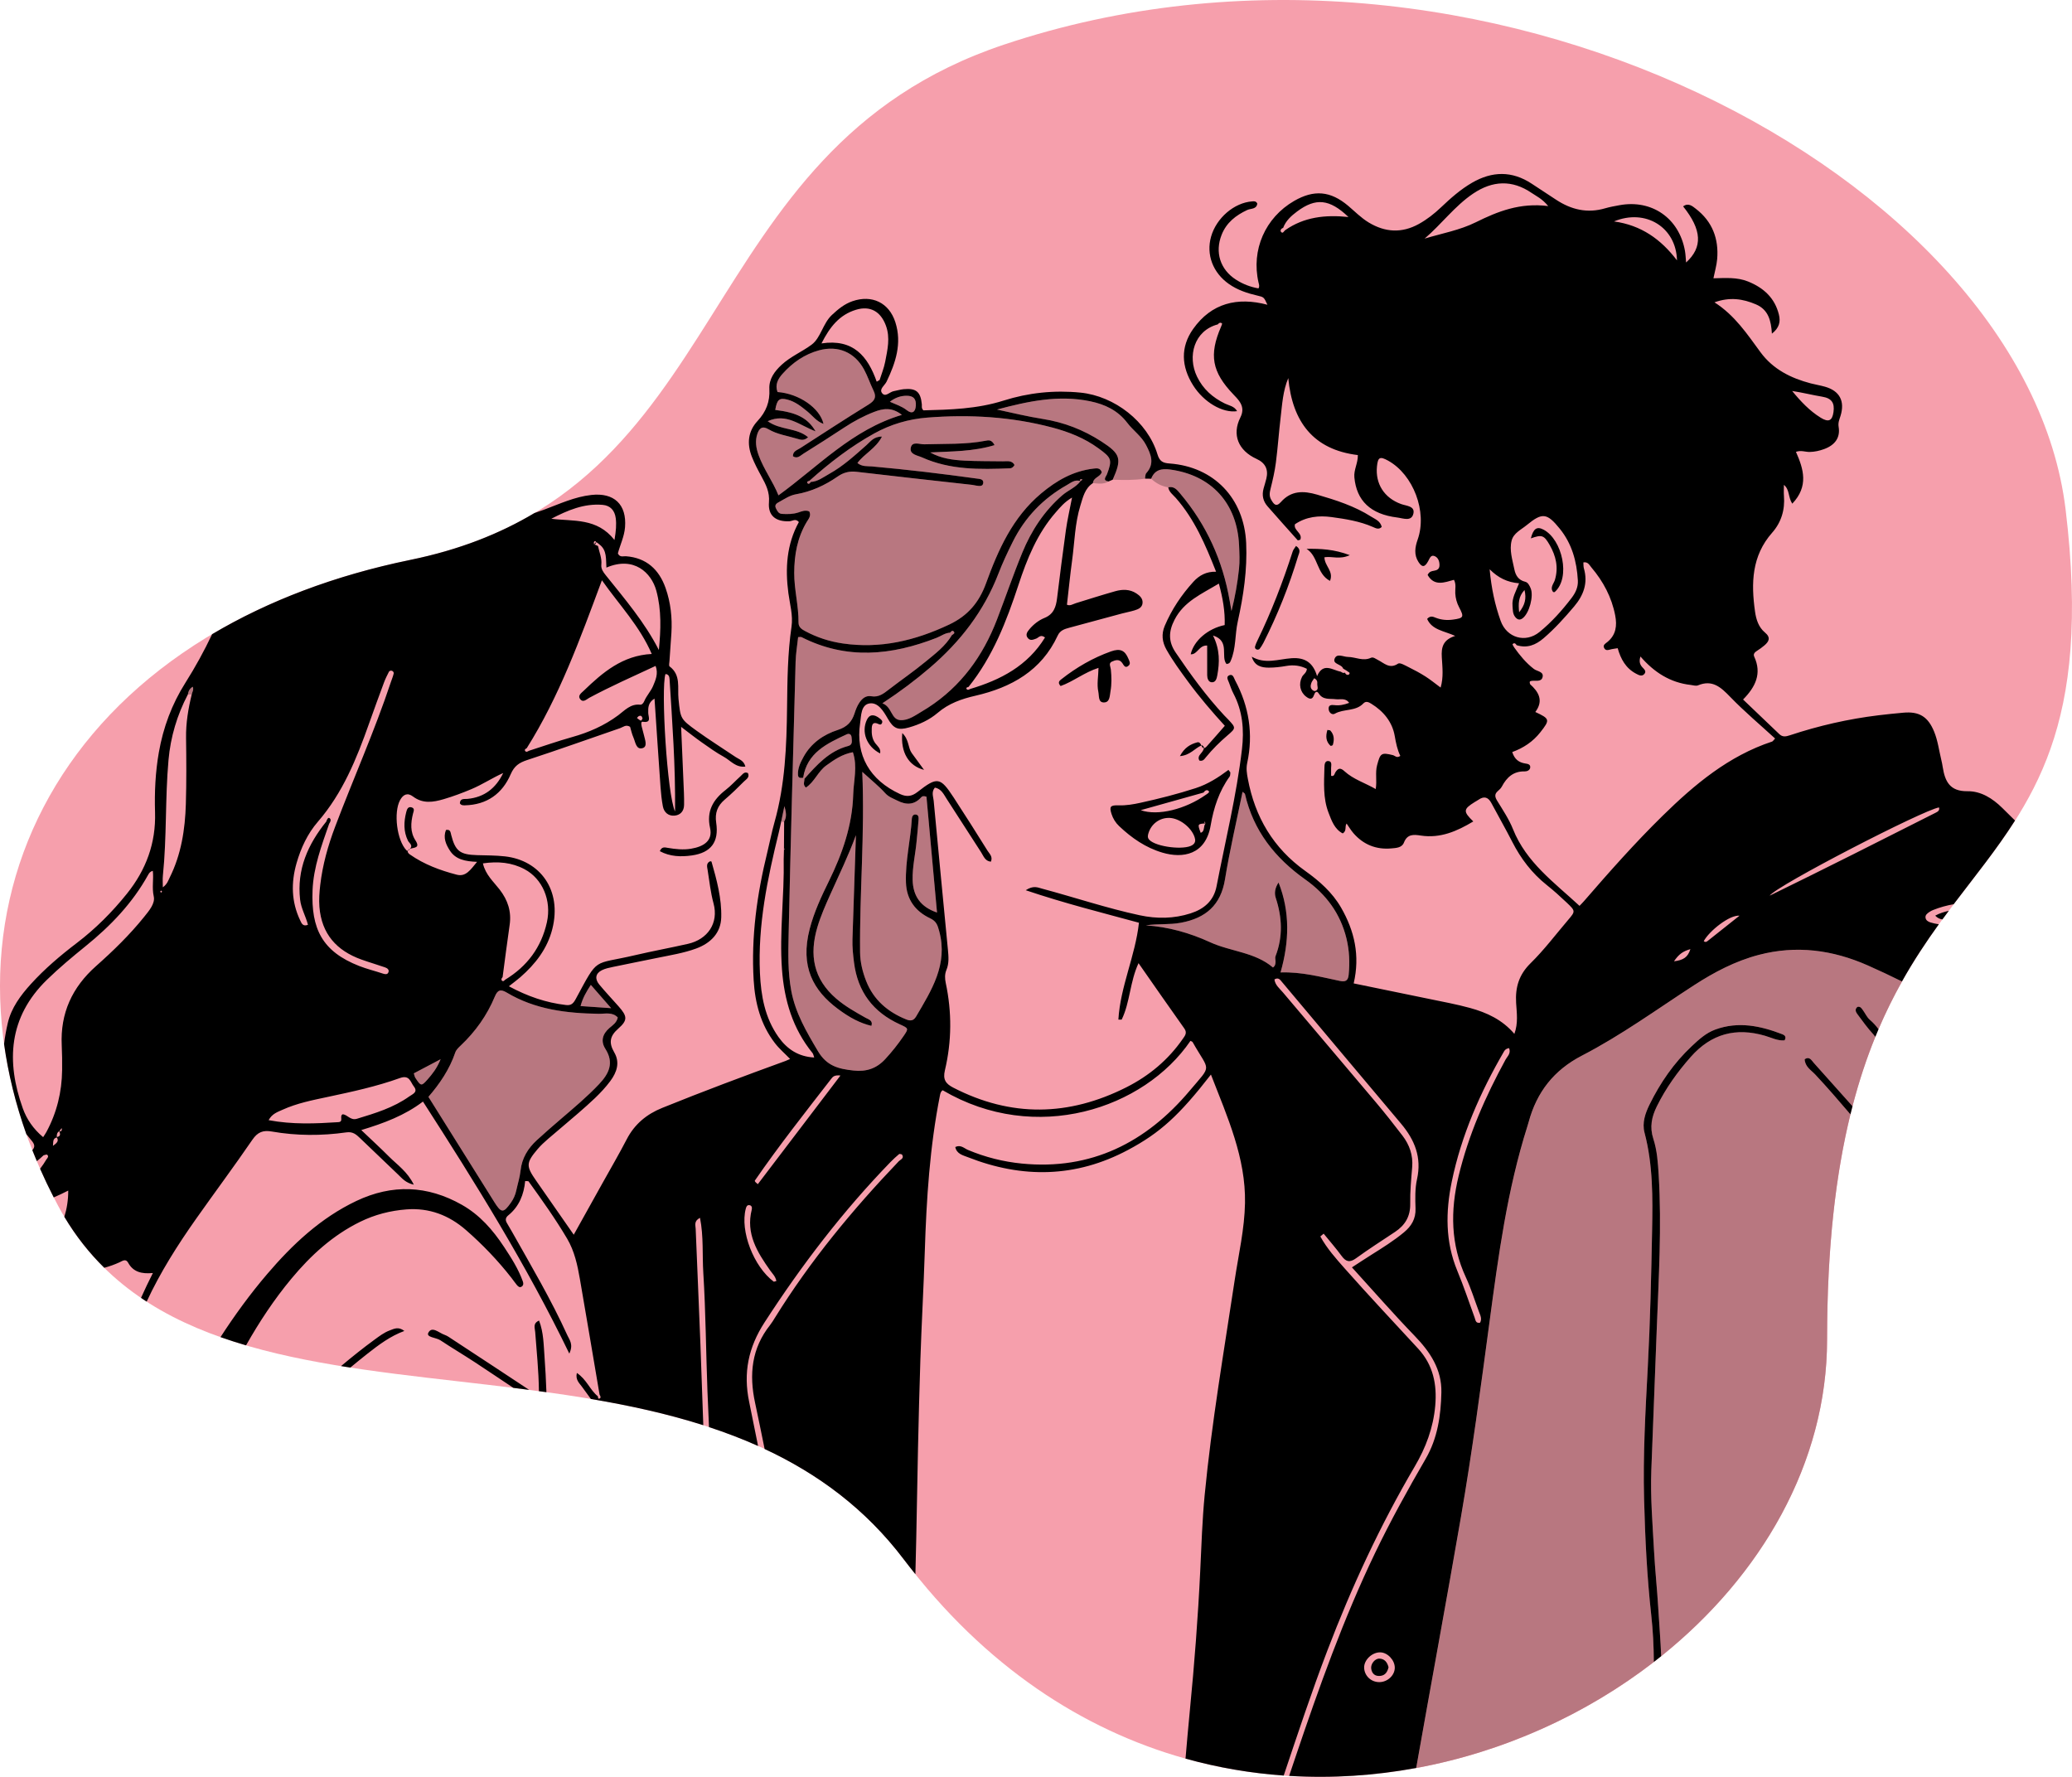
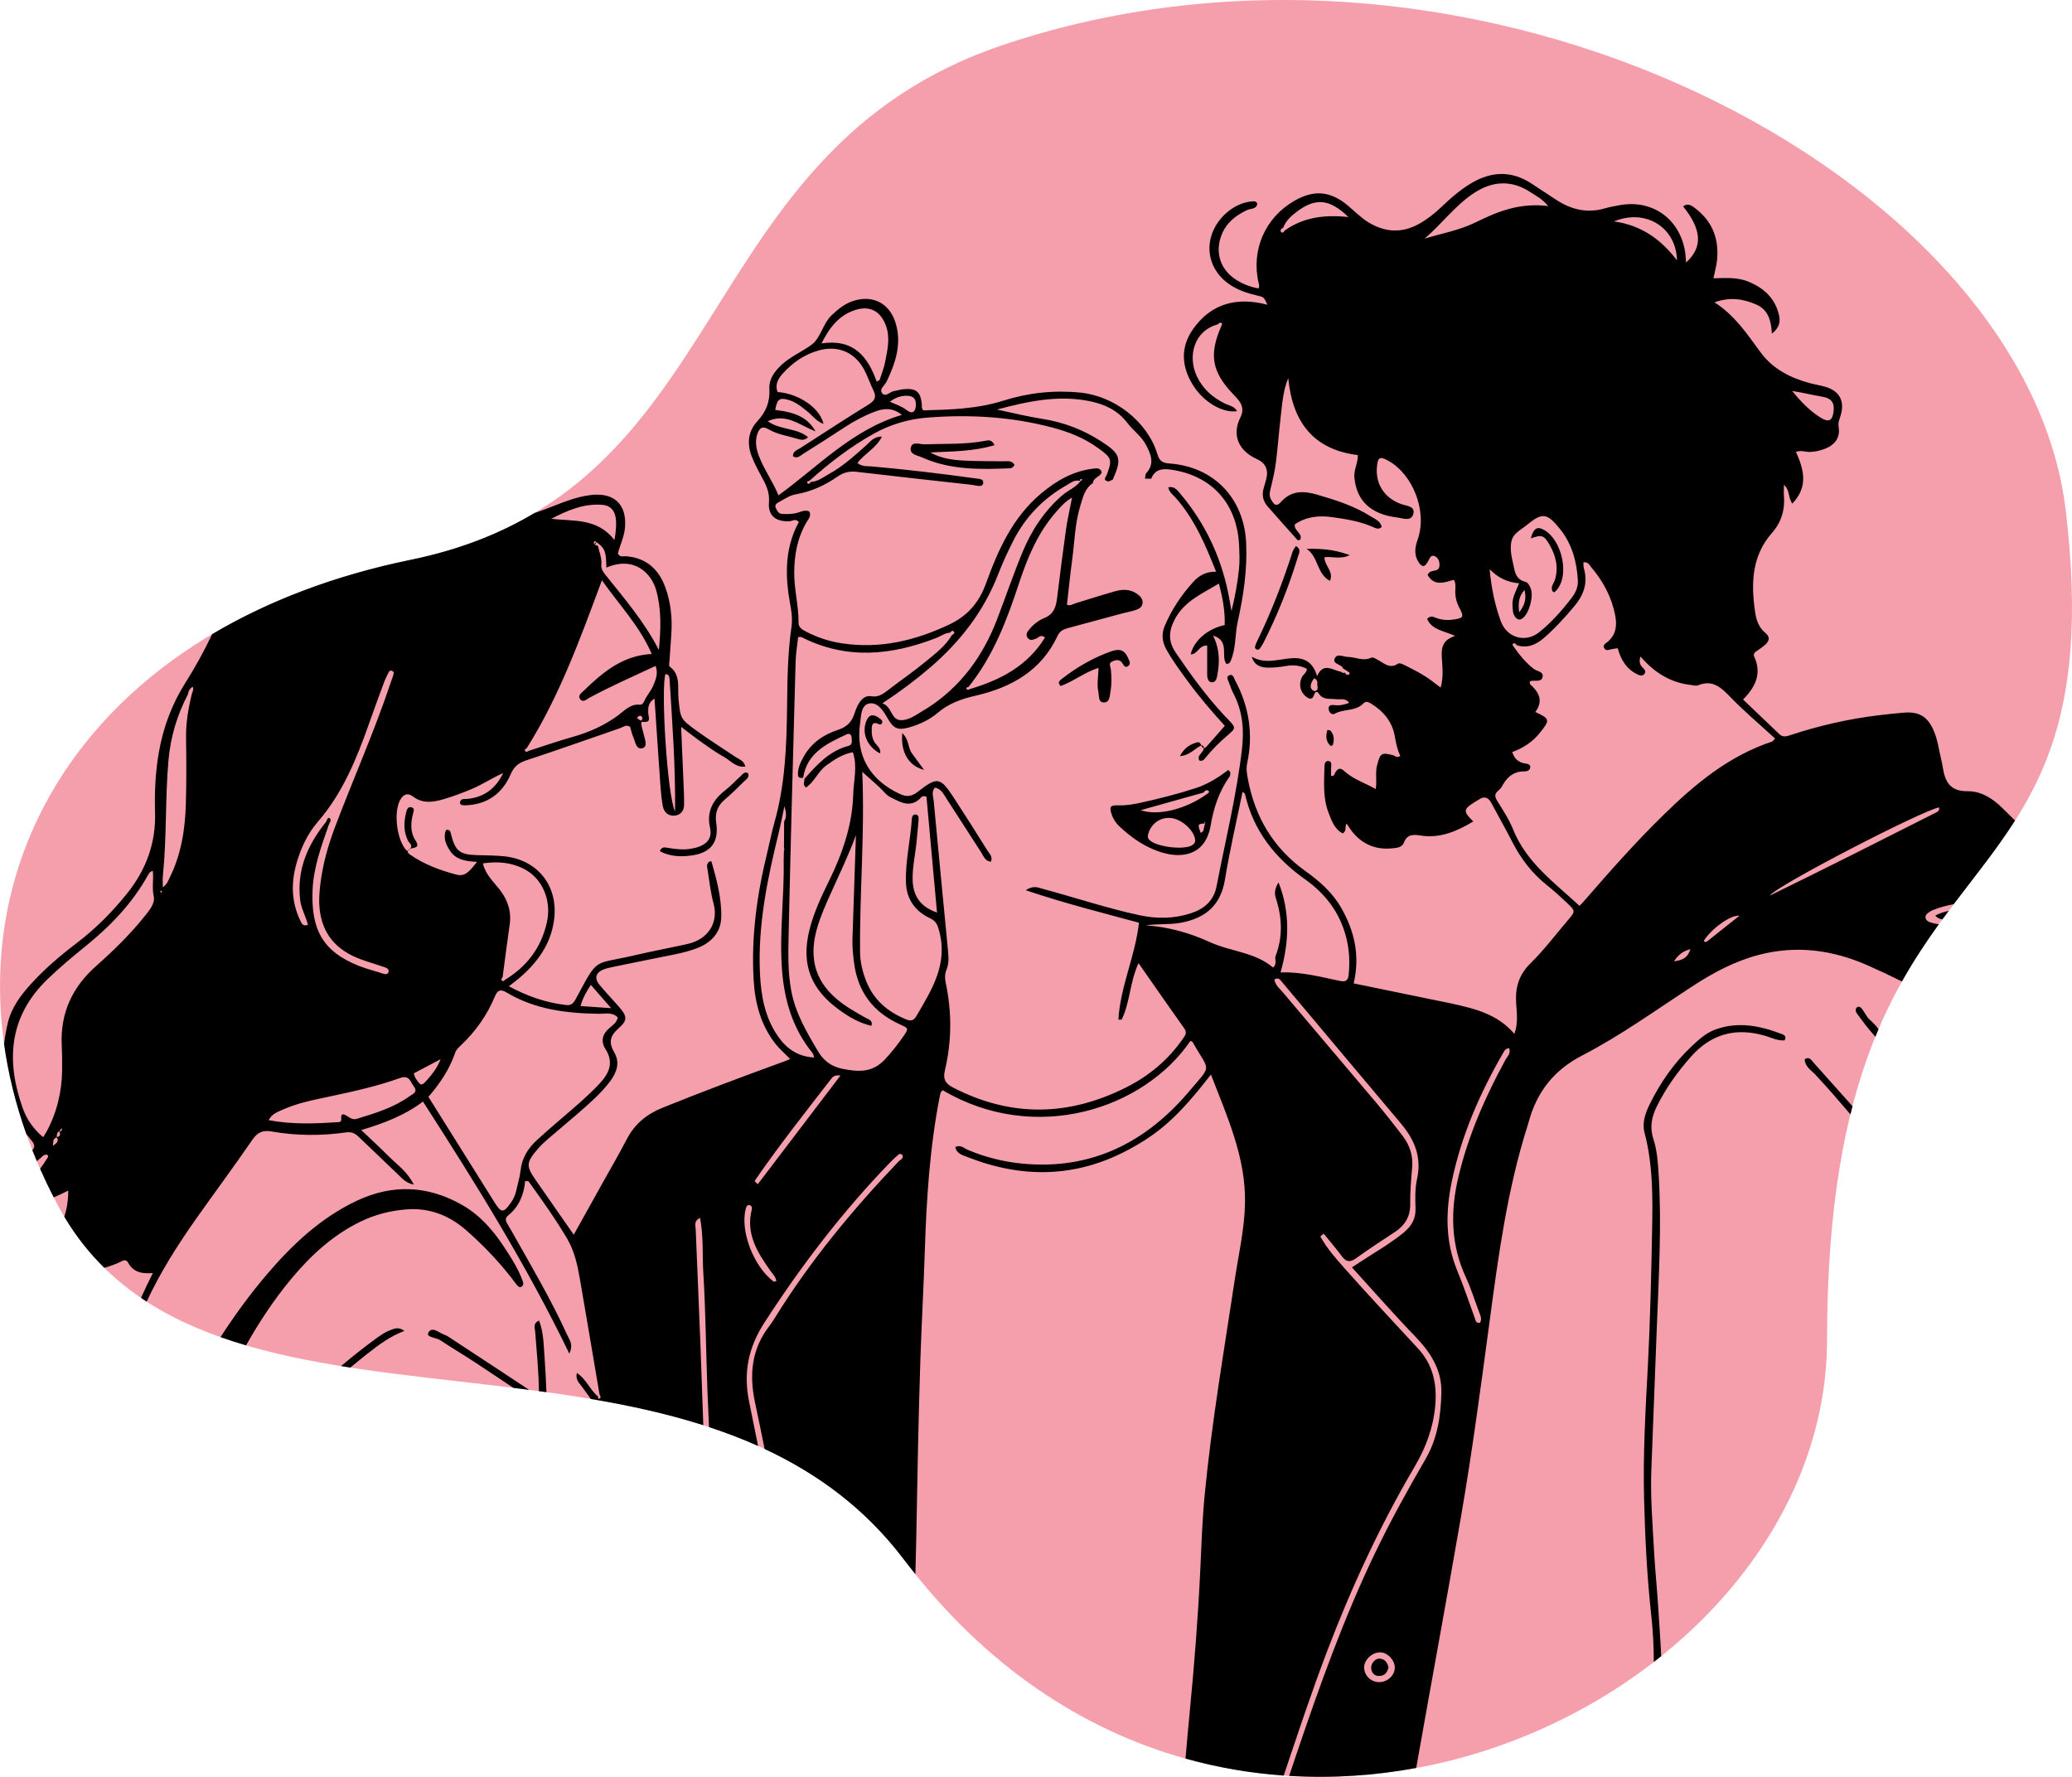
<svg xmlns="http://www.w3.org/2000/svg" version="1.1" viewBox="0 0 344 295">
  <defs>
    <style> .cls-1 { fill: #f69fac; } .cls-2 { fill: #b87780; } </style>
  </defs>
  <g>
    <g id="Capa_1">
      <path class="cls-1" d="M166.679,7.409c-52.96,17.728-44.014,74.342-98.512,85.533C8.137,105.264-14.78,154.361,9.618,200.123c24.398,45.781,105.414,12.435,140.464,58.8,53.842,71.196,153.254,25.264,153.254-36.531,0-88.774,48.347-65.186,39.607-137.776-6.657-55.314-97.574-103.563-176.264-77.206Z" />
-       <path class="cls-2" d="M154.06,117.496c-.272.176-.55.345-.83.509-1.192.701-2.416,1.653-3.778,1.546-1.538-.121-1.338-2.206-2.955-2.79,3.015-1.985,5.529-3.882,7.927-5.938,5.019-4.304,8.945-9.379,11.341-15.594.699-1.813,1.531-3.582,2.4-5.322,2.017-4.035,5.022-7.156,8.951-9.372.683-.385,1.34-.972,2.242-.671-.114-.19-.063-.309.156-.322.068-.004.139.055.209.085-.112.086-.224.172-.337.258l-0-0c-.793,1.059-2.058,1.508-3.028,2.351-3.015,2.62-5.131,5.873-6.629,9.509-1.513,3.671-2.79,7.439-4.218,11.146-2.322,6.033-5.957,11.052-11.45,14.606ZM183.792,78.729c-.169.447-.815,1.016.252,1.21-.823.494-1.71.343-2.589.267.063-.945,1.225-1.018,1.464-1.813-.253-.767-.882-.651-1.418-.586-3.339.406-6.091,1.979-8.645,4.119-4.738,3.971-7.125,9.344-9.155,14.932-1.136,3.128-2.992,5.361-6.096,6.828-5.653,2.672-11.441,4.059-17.694,3.141-2.194-.322-4.264-.99-6.212-2.036-.57-.306-1.129-.635-1.122-1.441.025-2.768-.726-5.461-.716-8.246.011-3.001.518-5.805,2.049-8.405.311-.529.825-1.045.452-1.786-.648-.292-1.24-.016-1.854.181-.861.276-1.749.28-2.649.229-.618-.035-.778-.451-1.011-.882-.346-.641.144-.907.532-1.116.9-.484,1.709-1.078,2.803-1.268,2.5-.433,4.8-1.489,6.88-2.935,1.001-.696,1.977-.929,3.182-.786,6.37.754,12.747,1.444,19.121,2.159.242.027.478.098.72.129.476.062,1.1.207,1.158-.461.056-.637-.603-.644-1.06-.707-5.791-.799-11.594-1.5-17.419-2.015-.785-.069-1.631.068-2.409-.568,1.137-1.55,3.046-2.389,4.069-4.38-1.357-.04-1.919.834-2.58,1.419-1.95,1.724-3.867,3.487-6.161,4.758-.984.545-1.891,1.283-3.087,1.348-.073-.062-.142-.128-.209-.197,3.323-2.982,6.849-5.696,10.761-7.862,2.728-1.511,5.694-2.382,8.8-2.627,7.005-.552,13.945-.157,20.767,1.651,2.747.728,5.34,1.756,7.67,3.458,2.136,1.56,2.318,1.862,1.402,4.285ZM168.437,77.198c-.45-.825-1.235-.602-1.941-.613-2.11-.034-4.224-.005-6.331-.111-1.973-.099-3.935-.357-5.727-1.36,3.561-.185,7.123-.134,10.683-1.216-.491-.954-1.023-.816-1.471-.729-3.373.651-6.789.482-10.191.593-.807.026-2.059-.588-2.26.634-.175,1.062,1.141,1.208,1.899,1.548,4.669,2.099,9.625,2.006,14.587,1.803.349-.014.576-.261.753-.549ZM143.801,162.861c1.231,3.139,3.594,5.148,6.671,6.386.682.274,1.201.232,1.63-.501,2.556-4.363,5.31-8.627,3.835-14.13-.276-1.032-.471-1.668-1.516-2.163-2.443-1.158-3.914-3.109-4.011-5.927-.125-3.591.772-7.088.98-10.648.019-.331.209-.667.576-.66.571.011.56.514.534.891-.083,1.215-.217,2.427-.331,3.641-.198,2.1-.698,4.168-.652,6.293.06,2.753,1.352,4.538,4.049,5.451-.59-6.481-1.175-12.903-1.751-19.227-.478-.163-.704-.092-.871.095-1.172,1.314-2.522,1.288-3.974.545-.704-.36-1.433-.587-2.021-1.244-1.004-1.122-2.202-2.069-3.792-3.522.44,10.343-.469,20.145-.364,29.968.017,1.627.414,3.237,1.008,4.753ZM173.155,69.564c3.535.562,6.737,1.813,9.702,3.731,3.227,2.087,3.429,2.87,1.886,6.348,1.79.056,3.58.094,5.359-.175.066-.309.031-.709.215-.913,1.432-1.589.771-3.108-.043-4.674-.763-1.468-2.141-2.396-3.105-3.664-1.578-2.076-3.711-3.077-6.148-3.586-5.293-1.106-10.394.009-15.491,1.367,2.558.556,5.082,1.163,7.625,1.567ZM134.073,80.224c.17.218.414.042.527-.204-.073-.062-.142-.128-.209-.197-.195.071-.531.128-.318.4ZM158.279,104.787c-.168-.149-.407.041-.53.248.096.134.192.269.289.403.239-.163.613-.322.242-.651ZM140.823,123.848c.777-.203.593-.858.559-1.406-.033-.528-.387-.728-.826-.523-3.274,1.528-6.574,3.046-7.218,7.211.079.047.15.103.215.168,2.056-2.306,4.102-4.621,7.271-5.45ZM32.001,114.014c-.574.343-.729.791-.814,1.284.213-.002.428-.007.644-.012.083-.397.38-.784.17-1.272ZM149.396,170.062c-4.43-2.013-6.998-5.397-7.61-10.258-.163-1.295-.302-2.586-.26-3.888.185-5.753.382-11.506.575-17.259-1.23,3.371-2.809,6.601-4.274,9.88-.79,1.767-1.573,3.531-2.126,5.392-1.365,4.595-.669,8.591,3.133,11.862,1.498,1.289,3.172,2.217,4.862,3.171.489.276,1.271.445.977,1.35-1.881-.455-3.564-1.325-5.576-2.826-4.069-3.035-6.301-7.004-4.67-13.276.721-2.772,1.92-5.346,3.171-7.892,2.245-4.567,3.907-9.306,4.053-14.43.065-2.284.742-4.614-.055-7.006-1.792.333-3.101,1.249-4.418,2.2-1.379.997-1.962,2.74-3.381,3.668-.573-.495-.217-.995-.245-1.453-.064-.065-.136-.122-.215-.169-.403.028-.832.106-.859-.508-.049-1.1.412-2.03.924-2.963,1.258-2.296,3.335-3.714,5.664-4.465,1.584-.51,2.353-1.361,2.802-2.748.201-.622.423-1.217.783-1.761.476-.718,1.094-1.253,1.999-1.094,1.256.221,2.083-.474,2.971-1.158,1.992-1.534,4.07-2.96,6.009-4.558,1.608-1.325,3.317-2.585,4.408-4.438-.096-.134-.192-.269-.289-.403-.847.038-1.51.568-2.26.861-7.487,2.927-14.955,3.671-22.408-.111-.127-.064-.315-.008-.578-.008-.145,1.368-.381,2.729-.419,4.096-.414,15.118-.832,30.235-1.159,45.355-.066,3.076-.14,6.166.436,9.242.698,3.726,2.535,6.835,4.438,10.043,1.481,2.497,3.446,2.946,5.902,3.214,2.128.232,3.816-.328,5.257-1.883,1.11-1.198,2.118-2.469,3.038-3.812.888-1.297.868-1.303-.599-1.97ZM194.257,77.953c-1.437-.193-2.557.057-3.132,1.53.805.754,1.741,1.247,2.835,1.425.961-.217,1.435.381,1.99,1.039,4.377,5.191,7.07,11.145,8.215,17.82.096.559.197,1.116.296,1.674.595-2.344.998-4.659,1.249-6.989.138-1.283.068-2.596.012-3.892-.303-7.004-4.593-11.685-11.465-12.608ZM71,179.188c.762-.872,1.505-1.769,2.155-3.34-1.797.948-3.117,1.644-4.451,2.347.101.306.132.553.254.742.913,1.409,1.012,1.43,2.041.252ZM96.387,167.024c1.653.114,3.082.212,5.078.35-1.358-1.556-2.335-2.676-3.372-3.865-.752,1.148-1.342,2.16-1.706,3.516ZM212.602,161.44c3.539-.11,6.68.752,9.85,1.412.917.191,1.36-.026,1.458-1.007.204-2.042.117-4.055-.368-6.051-1.008-4.143-3.395-7.345-6.824-9.777-5.023-3.562-8.631-8.091-10.026-14.202-.023-.101-.183-.171-.398-.359-.999,4.896-2.128,9.683-2.916,14.525-.703,4.315-3.208,6.437-7.3,7.208-1.927.363-3.854.145-5.841.437,3.753.251,7.273,1.247,10.65,2.792,3.437,1.573,7.466,1.648,10.457,4.204.377-.269.408-.595.427-.906.02-.319-.115-.682-.008-.957,1.257-3.23,1.106-6.449.044-9.691-.277-.845-.103-1.702.465-2.555,1.925,4.861,1.787,9.819.331,14.927ZM130.156,140.807c0-.004-.08.124-.08.124l.08.128c.039-.011.077-.022.116-.033-.039-.072-.077-.143-.116-.219ZM274.144,268.119c-.706-6.374-1.018-12.806-1.187-19.22-.193-7.312.226-14.623.615-21.932.402-7.551.57-15.116.716-22.677.105-5.444.155-10.897-1.256-16.241-.435-1.645.126-3.243.848-4.708,1.776-3.601,4.035-6.88,6.974-9.639,1.169-1.097,2.354-2.201,3.923-2.776,3.842-1.408,7.518-.615,11.151.784.351.135.701.413.35,1.007-1.129.106-2.17-.448-3.23-.758-4.864-1.423-8.949-.33-12.331,3.494-2.224,2.515-4.157,5.21-5.643,8.222-.851,1.726-1.22,3.434-.58,5.392.628,1.921.765,3.98.887,6.008.513,8.541.002,17.069-.322,25.6-.297,7.794-.605,15.588-.899,23.382-.169,4.476.209,8.935.448,13.397.169,3.162.51,6.315.701,9.476.161,2.672.381,5.349.49,8.023,16.59-13.311,27.538-32.06,27.538-52.561,0-15.533,1.484-27.617,3.879-37.387-1.911-2.237-3.827-4.471-5.841-6.614-.695-.739-1.692-1.285-1.756-2.526.798-.557,1.143.187,1.524.609,2.151,2.382,4.268,4.794,6.416,7.179,1.105-4.257,2.385-8.066,3.793-11.521-.113-.141-.22-.284-.345-.421-.928-1.018-1.75-2.136-2.567-3.249-.263-.358-.61-.823-.071-1.296.5-.137.704.251.935.565.384.525.658,1.171,1.138,1.578.566.481,1.026,1.009,1.437,1.56,1.223-2.866,2.533-5.487,3.9-7.922-1.873-.928-3.765-1.824-5.684-2.67-5.832-2.573-11.838-3.38-18.077-1.746-3.902,1.022-7.419,2.876-10.776,5.052-6.142,3.981-12.079,8.308-18.589,11.672-4.666,2.411-7.505,6.057-8.849,11.02-.064.235-.134.468-.207.7-3.36,10.589-4.827,21.551-6.293,32.5-1.446,10.795-2.882,21.592-4.733,32.323-2.401,13.921-4.979,27.812-7.439,41.723,14.555-2.688,28.22-8.92,39.445-17.604-.009-2.583-.14-5.181-.43-7.798ZM101.179,170.665c.527-.458,1.201-.86,1.386-1.746-.896-.95-2.093-.595-3.16-.611-5.339-.081-10.552-.705-15.249-3.509-1.032-.616-1.536-.477-2.002.645-1.294,3.118-3.217,5.819-5.674,8.141-.348.329-.745.704-.891,1.134-.953,2.819-2.593,5.217-4.461,7.377,3.673,5.861,7.303,11.638,10.916,17.427,1.18,1.89,1.525,1.922,2.784.134.425-.604.724-1.265.88-1.992.239-1.111.594-2.208.716-3.331.224-2.067,1.223-3.68,2.696-5.039,1.314-1.212,2.67-2.38,4.026-3.545,2.159-1.854,4.342-3.677,6.302-5.752,1.646-1.742,2.548-3.531,1.057-5.87-.805-1.263-.491-2.452.673-3.463ZM129.925,62.054c-.759.847-1.294,1.827-.833,3.029,3.556.261,7.04,2.664,7.632,5.293-1.161-.406-1.828-1.365-2.683-2.065-1.012-.829-2.033-1.649-3.327-1.973-1.342-.336-1.714.012-2.003,1.719,3.565.426,5.393,1.337,6.696,3.552-2.636-.973-4.827-3.097-7.951-1.679,2.116,1.514,4.818,1.058,6.707,2.659-.67.619-1.241.43-1.767.267-1.623-.502-3.351-.72-4.835-1.602-1.03-.613-1.509-.117-1.815.763-.419,1.207-.217,2.391.212,3.572.85,2.339,2.358,4.326,3.286,6.647,6.664-4.836,12.262-10.922,20.489-13.359-1.643-1.306-3.13-1.067-4.612-.493-1.747.677-3.389,1.56-4.958,2.593-2.239,1.475-4.499,2.918-6.774,4.337-.506.316-1.006.918-1.747.429-.023-.841.698-1.015,1.213-1.346,3.758-2.42,7.5-4.868,11.305-7.213,1.018-.627,1.417-1.205.864-2.333-.571-1.165-.973-2.418-1.596-3.552-1.56-2.838-4.315-3.986-7.432-3.145-2.427.655-4.414,2.048-6.073,3.898ZM130.23,133.835c-.171.822-.341,1.643-.512,2.469.143.1.269.306.468.084.487-.798.297-1.654.044-2.552ZM130.112,142.651c-0.0 0.0.106-.005.106-.005l-.106-.015s0.0.02 0.0.02ZM152.048,67.371c.084-1.131-.377-1.663-1.512-1.668-.978-.005-1.887.295-2.795.995.983.448,1.959.734,2.791,1.391.868.685,1.435.365,1.515-.718Z" />
      <path d="M67.714,141.239c.041-.098.129-.198.297-.296l.026.026c-.103.088-.202.233-.323.27ZM68.011,140.942c0.0 0.0.026.026.026.026.017-.017.023-.032.039-.048-.021.008-.045.013-.065.022ZM198.777,123.24c-1.155.309-2.136.878-2.885,2.289,1.672-.128,2.461-1.281,3.559-1.776-.119-.315-.34-.602-.674-.513ZM68.977,139.523c-.895-1.381-.79-2.916-.409-4.445.095-.381.335-.847-.195-1.028-.64-.218-.812.315-.932.792-.405,1.604-.466,3.178.288,4.729.195.401.894.76.346,1.349.619-.24,1.759-.073.902-1.397ZM199.525,123.715c-.026.011-.05.026-.075.038.004.011.011.021.015.032 0-0.0.002-.003.002-.003.107.301.253.42.414.418.015-.185-.073-.347-.356-.486ZM257.29,90.493c1.025,1.799,1.49,3.7.854,5.8-.185.61-.871,1.248-.281,1.997.099,0,.21.035.256-.005,2.688-2.38,1.251-8.701-1.836-10.344-1.13-.601-1.704-.186-2.127,1.439,1.817-.643,2.176-.568,3.134,1.112ZM229.03,275.36c-.756-.033-1.497.888-1.378,1.679.13.86.671,1.288,1.533,1.188.856-.099,1.177-.738,1.347-1.432-.219-.847-.661-1.397-1.502-1.434ZM299.618,175.864c.064,1.242,1.062,1.787,1.756,2.526,2.014,2.143,3.929,4.377,5.841,6.614.112-.457.227-.906.343-1.353-2.148-2.385-4.266-4.797-6.416-7.179-.381-.422-.726-1.166-1.524-.609ZM310.441,169.308c-.48-.407-.754-1.053-1.138-1.578-.23-.314-.434-.701-.935-.565-.539.473-.191.938.071,1.296.816,1.113,1.639,2.231,2.567,3.249.125.137.231.28.345.421.174-.427.35-.848.527-1.264-.411-.551-.871-1.079-1.437-1.56ZM275.308,266.931c-.191-3.161-.532-6.314-.701-9.476-.239-4.462-.617-8.922-.448-13.397.294-7.794.602-15.588.899-23.382.325-8.53.835-17.059.322-25.6-.122-2.028-.259-4.087-.887-6.008-.64-1.959-.272-3.667.58-5.392,1.486-3.012,3.418-5.707,5.643-8.222,3.382-3.824,7.468-4.917,12.331-3.494,1.061.31,2.101.864,3.23.758.351-.594.001-.872-.35-1.007-3.633-1.399-7.309-2.191-11.151-.784-1.569.575-2.754,1.678-3.923,2.776-2.939,2.759-5.198,6.038-6.974,9.639-.722,1.464-1.283,3.062-.848,4.708,1.411,5.344,1.361,10.797,1.256,16.241-.145,7.561-.314,15.126-.716,22.677-.389,7.309-.808,14.62-.615,21.932.169,6.414.481,12.846,1.187,19.22.29,2.617.421,5.215.43,7.798.411-.318.819-.639,1.223-.963-.109-2.674-.328-5.35-.49-8.023ZM321.291,152.011c.366.404.774.565,1.195.628.352-.481.704-.956,1.056-1.427-.767.174-1.525.404-2.251.8ZM98.945,90.042c-.101.014-.197.115-.288.335.02.009.04.017.061.026.145-.078.229-.196.228-.36ZM224.098,92.167c-2.636-.994-4.857-1.083-7.182-1.049,1.983,1.253,1.645,4.145,3.896,5.32.65-1.614-.908-2.471-.926-3.92,1.248-.211,2.51.427,4.211-.351ZM90.402,225.235c-.15-1.979-.145-4.025-.905-5.997-1.074.467-.69,1.235-.642,1.901.23,3.186.581,6.377.616,9.818.416.056.832.113,1.247.17-.072-1.963-.168-3.927-.316-5.892ZM75.073,222.332c-.408-.266-.813-.574-1.265-.726-.908-.304-2.091-1.519-2.696-.341-.393.763,1.3.781,1.994,1.242,1.895,1.258,3.856,2.416,5.757,3.665,2.131,1.4,4.245,2.828,6.369,4.239.874.108,1.747.219,2.621.333-2.027-1.339-3.939-2.603-5.847-3.86-2.308-1.521-4.618-3.039-6.931-4.552ZM83.673,206.996c-1.858-2.818-4.021-5.292-6.987-6.974-5.726-3.247-11.591-3.457-17.522-.641-5.929,2.815-10.611,7.222-14.806,12.134-2.846,3.333-5.399,6.842-7.748,10.471,1.385.49,2.8.944,4.239,1.367,2.197-3.886,4.655-7.619,7.549-11.094,3.2-3.843,6.833-7.179,11.386-9.414,2.446-1.2,5.019-1.86,7.71-2.064,3.767-.286,7.036.963,9.857,3.42,2.767,2.411,5.297,5.053,7.56,7.946.301.384.569.795.884,1.167.203.241.466.519.813.284.289-.195.325-.499.198-.853-.744-2.083-1.922-3.914-3.133-5.75ZM64.683,220.88c-.928.35-1.701.945-2.487,1.517-1.918,1.397-3.762,2.879-5.573,4.398.513.083,1.026.167,1.543.246.939-.776,1.879-1.551,2.841-2.305,1.89-1.482,3.799-2.922,6.124-3.773-.979-.771-1.7-.365-2.448-.083ZM209.12,107.731c.242-.32.464-.662.645-1.02,2.343-4.631,4.26-9.434,5.757-14.402.144-.479.563-1.068-.352-1.673-.224.362-.454.611-.548.902-1.636,5.09-3.553,10.069-5.894,14.88-.141.29-.271.591-.358.901-.075.265.079.472.336.53.128.029.344-.023.415-.117ZM182.35,114.858c.146.682-.041,1.734.877,1.761,1.046.031,1.001-1.069,1.138-1.836.214-1.207.183-2.423.062-3.64-.045-.449-.425-1.029.163-1.297.556-.254,1.232-.495,1.732.223.256.368.484.974,1.071.424.361-.338.101-.758-.048-1.12-.573-1.395-1.356-1.777-2.902-1.226-3,1.069-5.731,2.651-8.231,4.62-.28.22-.697.524-.125,1.129,2.098-.747,3.932-2.264,6.291-3.017-.023,1.415-.302,2.702-.028,3.978ZM120.335,132.739c1.111-.947,2.16-1.97,3.19-3.006.353-.355.976-.659.658-1.381-.591-.312-.879.187-1.212.488-.844.761-1.611,1.617-2.506,2.311-2.089,1.621-3.199,3.536-2.578,6.305.476,2.122-1.043,3.092-3.157,3.448-1.278.215-2.591.074-3.88-.146-.465-.079-.978-.239-1.306.551,1.697.919,3.532.965,5.331.708,3.175-.453,4.51-2.24,4.031-5.42-.246-1.636.207-2.818,1.427-3.859ZM221.276,123.681c.263-.87.245-1.706-.427-2.414-.038-.04-.133-.026-.47-.08-.316,1.061-.248,1.916.516,2.628.049.046.356-.054.381-.135ZM184.532,135.108c-.382-1.212-.18-1.451,1.196-1.406,1.228.04,2.422-.164,3.617-.426,3.095-.678,6.158-1.456,9.176-2.434,2.006-.649,3.749-1.764,5.433-3.025.106.141.211.282.317.423-.036.23.001.513-.121.681-1.757,2.429-2.656,5.205-3.151,8.103-.842,4.929-4.651,5.516-7.987,4.536-2.808-.825-5.115-2.429-7.203-4.403-.598-.565-1.029-1.258-1.278-2.048ZM198.337,139.004c-.532-1.649-2.536-3.185-4.213-3.218-1.588-.031-2.965.973-3.447,2.517-.122.391-.203.762.133,1.12,1.122,1.195,5.875,1.766,7.18.859.489-.34.511-.77.347-1.279ZM200.163,136.702c-1.357.079-1.355.108-.824,1.558.773-.249.375-1.142.824-1.558ZM200.11,136.63c-.039-.102-.026-.292-.228-.117.076.039.152.078.228.117ZM189.385,134.503c2.88,1.014,7.473-.193,10.799-2.544.24-.156.663-.415.523-.589-.279-.346-.65-.157-.882.208-3.35.939-6.7,1.877-10.441,2.925ZM.678,173.289c.142-1.15.348-2.311.623-3.483.581-2.478,2.108-4.545,3.825-6.438,2.306-2.541,4.908-4.742,7.629-6.816,3.119-2.378,5.863-5.124,8.323-8.189,3.181-3.964,4.819-8.398,4.664-13.497-.101-3.335.053-6.658.63-9.955.723-4.133,2.158-7.996,4.398-11.538,1.65-2.61,3.13-5.306,4.449-8.085,9.268-5.5,20.277-9.744,32.948-12.345,8.127-1.669,14.835-4.354,20.557-7.764.533-.174,1.065-.362,1.596-.56,2.58-.959,5.074-2.141,7.872-2.448,3.778-.414,5.874,1.589,5.58,5.347-.123,1.574-.828,2.96-1.189,4.361.336.71.886.432,1.332.466,3.413.259,5.51,2.207,6.594,5.299.84,2.398,1.114,4.908.96,7.451-.093,1.54-.218,3.078-.319,4.618-.021.317-.133.815.021.929,1.915,1.428,1.284,3.53,1.477,5.4.337,3.259.285,3.308,3.02,5.285,2.105,1.522,4.316,2.898,6.468,4.356.574.389,1.36.566,1.612,1.582-1.594.203-2.474-1.015-3.572-1.617-1.278-.701-2.472-1.562-3.668-2.403-1.108-.779-2.169-1.624-3.425-2.572.165,3.873.321,7.439.467,11.006.027.65.033,1.301.023,1.951-.016,1.071-.652,1.72-1.635,1.783-.987.064-1.703-.555-1.888-1.554-.192-1.034-.308-2.088-.383-3.138-.344-4.854-.662-9.709-1.002-14.741-1.053.642-1.071,1.495-1.043,2.377.022.687.603,1.701-.938,1.467-.305-.046-.212.509-.145.8.108.475.264.938.369,1.414.169.765.641,1.905-.211,2.16-1.101.33-1.197-1.009-1.532-1.761-.261-.586-.39-1.231-.555-1.772-.699-.437-1.154.049-1.655.221-5.142,1.772-10.264,3.602-15.432,5.295-1.327.435-2.14.975-2.737,2.36-1.394,3.235-3.955,5.073-7.596,5.157-.313.007-.642.011-.84-.336.04-.865.737-.683,1.255-.731,2.813-.263,4.723-1.773,5.939-4.297-1.815.812-3.465,1.917-5.291,2.682-1.5.628-3.015,1.198-4.577,1.657-1.772.52-3.474.795-5.11-.44-.905-.683-1.631-.356-2.154.621-1.092,2.036-.525,6.657,1.063,8.305.093.096.168.102.237.08-.093.225.089.441.331.612,2.36,1.661,5.033,2.647,7.788,3.365,1.514.394,2.272-.805,3.375-2.134-1.981-.076-3.555-.388-4.512-1.867-.677-1.046-1.15-2.151-.653-3.422.747-.142.749.357.875.85.685,2.663,1.466,3.245,4.272,3.326,1.544.044,3.097.034,4.629.203,5.869.65,9.512,5.615,7.882,12.058-.83,3.281-2.811,5.816-5.306,7.998-.545.477-1.135.903-1.906,1.512,3.086,1.667,6.164,2.728,9.485,3.114.863.1,1.21-.254,1.626-1.022,3.85-7.118,2.696-5.575,9.819-7.249,2.922-.687,5.882-1.221,8.813-1.889,3.229-.735,5.13-3.406,4.231-6.723-.487-1.797-.684-3.675-.977-5.522-.084-.527-.285-1.147.416-1.463.091.02.215.021.224.053.871,3.031,1.701,6.106,1.619,9.261-.068,2.604-1.767,4.294-4.172,5.175-2.067.757-4.246,1.099-6.395,1.542-2.467.508-4.939.992-7.404,1.509-.634.133-1.293.267-1.864.554-1.021.513-1.196,1.419-.433,2.347,1.033,1.254,2.157,2.433,3.232,3.653,1.431,1.625,1.549,2.277-.053,3.684-1.429,1.255-1.601,2.355-.675,3.946.979,1.681.443,3.291-.653,4.765-1.519,2.041-3.439,3.683-5.336,5.344-1.652,1.446-3.353,2.834-5.012,4.272-.613.531-1.217,1.087-1.738,1.704-1.916,2.27-1.919,2.799-.221,5.231,2.042,2.924,4.076,5.854,6.238,8.96,1.632-2.93,3.21-5.761,4.786-8.593,1.343-2.414,2.741-4.801,4.011-7.253,1.304-2.516,3.3-4.161,5.886-5.207,6.776-2.743,13.622-5.303,20.491-7.801.208-.076.407-.176.745-.324-.891-.92-1.806-1.7-2.523-2.633-2.36-3.072-3.299-6.637-3.527-10.456-.432-7.212.554-14.263,2.27-21.241.407-1.656.727-3.337,1.19-4.977,1.764-6.25,2.01-12.637,2.086-19.085.053-4.456.09-8.94.738-13.375.276-1.892-.275-3.717-.518-5.558-.545-4.126-.3-8.108,1.74-11.812-.541-.654-1.086-.15-1.591-.13-2.227.09-3.562-.921-3.375-3.141.144-1.715-.513-2.959-1.247-4.307-.582-1.068-1.156-2.152-1.598-3.283-.833-2.134-.644-4.21.952-5.92,1.425-1.527,2.074-3.216,1.961-5.299-.091-1.668.866-2.94,2.018-4.013,1.493-1.39,3.433-2.187,5.013-3.368,1.508-1.127,1.843-3.511,3.357-4.923,1.017-.948,2.055-1.814,3.409-2.282,3.228-1.115,6.084.241,7.123,3.499,1.12,3.514.042,6.719-1.461,9.858-.3.627-1.255,1.211-.759,1.888.558.761,1.271-.187,1.931-.307.558-.101,1.108-.277,1.67-.33,2.071-.195,2.807.433,3.011,2.503.03.309-.11.65.26,1.011,4.43-.11,8.903-.226,13.317-1.623,4.115-1.303,8.404-1.759,12.771-1.32,5.639.567,11.122,4.803,12.771,10.238.357,1.176.886,1.444,2.007,1.526,7.387.541,12.385,5.797,12.721,13.207.201,4.429-.447,8.768-1.399,13.057-.481,2.167-.266,4.45-1.181,6.532-.102.231-.189.431-.678.5-1.04-1.216.649-3.829-2.248-4.737,1.177,2.372,1.096,4.482.713,6.604-.103.569-.277,1.245-.995,1.15-.499-.066-.679-.655-.683-1.17-.011-1.608-.004-3.217-.004-4.915-1.36-.093-1.601,1.512-2.736,1.451.511-2.258,2.835-4.267,5.643-4.855.076-2.257-.307-4.452-.965-6.888-2.867,1.731-5.792,2.949-7.362,6.01-.984,1.918-1.06,3.601.192,5.445,2.471,3.641,5.047,7.19,8.046,10.418.221.238.459.462.681.7,1.28,1.373,1.31,1.41-.133,2.641-1.306,1.114-2.509,2.314-3.592,3.642-.247.303-.476.683-1.071.529-.401-.705.279-1.099.566-1.587.104-.177.179-.338.191-.484.146-.002.305-.104.458-.274.978-1.086,1.933-2.193,3.014-3.426-2.019-2.209-4.178-4.707-6.133-7.371-1.251-1.705-2.501-3.407-3.547-5.253-.732-1.292-.873-2.606-.294-3.973,1.153-2.721,2.781-5.147,4.761-7.322.941-1.034,2.141-1.716,3.761-1.661-1.764-4.472-3.572-8.711-6.689-12.254-.472-.536-1.12-.97-1.254-1.757.961-.217,1.435.381,1.99,1.039,4.377,5.191,7.07,11.145,8.215,17.82.096.559.197,1.116.296,1.674.595-2.344.998-4.659,1.249-6.989.138-1.283.068-2.596.012-3.892-.303-7.004-4.593-11.685-11.465-12.608-1.437-.193-2.557.057-3.132,1.53-.341-.006-.682-.011-1.023-.017.066-.309.031-.709.215-.913,1.432-1.589.771-3.108-.043-4.674-.763-1.468-2.141-2.396-3.105-3.664-1.578-2.076-3.711-3.077-6.148-3.586-5.293-1.106-10.394.009-15.491,1.367,2.558.556,5.082,1.163,7.625,1.567,3.535.562,6.737,1.813,9.702,3.731,3.227,2.087,3.429,2.87,1.886,6.348-.234.099-.468.199-.699.297-1.067-.194-.421-.763-.252-1.21.915-2.423.733-2.725-1.402-4.285-2.331-1.703-4.923-2.73-7.67-3.458-6.822-1.808-13.762-2.203-20.767-1.651-3.107.245-6.072,1.116-8.8,2.627-3.911,2.166-7.437,4.88-10.761,7.862-.195.071-.531.128-.318.4.17.218.414.042.527-.204,1.196-.065,2.104-.802,3.087-1.348,2.294-1.272,4.21-3.034,6.161-4.758.661-.585,1.223-1.458,2.58-1.419-1.023,1.991-2.932,2.829-4.069,4.38.778.636,1.624.499,2.409.568,5.825.515,11.628,1.216,17.419,2.015.457.063,1.116.071,1.06.707-.058.668-.682.523-1.158.461-.242-.031-.478-.102-.72-.129-6.374-.715-12.751-1.405-19.121-2.159-1.206-.143-2.182.09-3.182.786-2.08,1.446-4.38,2.502-6.88,2.935-1.094.189-1.903.783-2.803,1.268-.388.209-.878.475-.532,1.116.233.431.393.847,1.011.882.901.051,1.789.047,2.649-.229.614-.197,1.206-.473,1.854-.181.372.741-.141,1.257-.452,1.786-1.532,2.601-2.038,5.404-2.049,8.405-.01,2.785.741,5.478.716,8.246-.007.806.551,1.135,1.122,1.441,1.948,1.046,4.017,1.714,6.212,2.036,6.253.917,12.041-.469,17.694-3.141,3.104-1.467,4.96-3.7,6.096-6.828,2.03-5.588,4.417-10.961,9.155-14.932,2.554-2.141,5.306-3.714,8.645-4.119.536-.065,1.165-.18,1.418.586-.239.795-1.401.868-1.464,1.813-1.347.87-1.653,2.337-2.08,3.713-.92,2.969-.963,6.079-1.379,9.129-.327,2.399-.564,4.81-.856,7.347.511.253.986-.101,1.487-.256,2.173-.672,4.34-1.361,6.528-1.98,1.202-.34,2.425-.357,3.53.374.555.367,1.06.828,1.01,1.562-.053.783-.703,1.047-1.331,1.239-.698.214-1.422.342-2.128.532-2.901.779-5.799,1.57-8.699,2.351-.795.214-1.532.44-1.931,1.303-2.702,5.838-7.718,8.617-13.647,9.983-2.341.539-4.437,1.275-6.294,2.859-1.354,1.155-3.018,1.923-4.754,2.413-1.839.519-2.572.18-3.531-1.493-.701-1.224-1.598-2.705-3-2.498-1.451.214-1.395,2.021-1.576,3.268-.779,5.342,1.597,9.461,6.623,11.777,1.106.509,1.952.403,2.904-.342,3.28-2.565,3.771-2.489,5.997.91,1.915,2.924,3.777,5.884,5.632,8.847.317.506.904.969.556,1.814-.982-.088-1.227-.952-1.631-1.571-1.912-2.927-3.774-5.886-5.686-8.813-.505-.773-.903-1.725-1.991-1.909-.615.752-.255,1.504-.193,2.173.762,8.244,1.581,16.482,2.363,24.724.107,1.127.213,2.273-.248,3.372-.294.702-.266,1.434-.111,2.162,1.03,4.845,1,9.697-.141,14.501-.359,1.512.118,2.218,1.372,2.866,9.608,4.964,19.199,4.781,28.77-.056,3.763-1.901,6.928-4.538,9.345-8.022.356-.513.792-.99.263-1.733-2.53-3.554-5.013-7.142-7.603-10.847-1.453,3.148-1.395,6.474-2.795,9.365-.015.032-.155.004-.551.004.327-5.515,2.809-10.55,3.416-16.08-6.114-1.667-12.28-3.197-18.8-5.397,1.287-.836,1.997-.453,2.713-.262,5.413,1.448,10.732,3.244,16.218,4.42,2.832.607,5.658.576,8.436-.314,2.243-.718,3.851-2.081,4.319-4.502,1.466-7.574,3.317-15.077,4.217-22.757.377-3.213.118-6.323-1.42-9.247-.301-.572-.509-1.195-.734-1.803-.156-.423-.547-.997.075-1.233.605-.229.733.464.95.87,2.307,4.325,3.032,8.898,2,13.695-.2.93-.062,1.748.102,2.627,1.183,6.359,4.236,11.529,9.553,15.319,2.329,1.661,4.47,3.548,5.925,6.069,2.23,3.864,3.175,7.97,2.096,12.588,4.204.863,8.326,1.699,12.443,2.558,2.304.481,4.628.901,6.894,1.525,2.747.757,5.318,1.922,7.343,4.297.66-1.806.386-3.496.288-5.149-.152-2.562.46-4.673,2.392-6.57,2.253-2.213,4.173-4.766,6.228-7.179,1.245-1.462,1.258-1.491-.22-2.895-1.062-1.008-2.15-1.995-3.296-2.904-2.469-1.96-4.315-4.388-5.743-7.182-1.109-2.169-2.321-4.286-3.466-6.437-.531-.999-1.219-1.201-2.151-.547-.199.139-.418.25-.625.379-1.901,1.183-1.942,1.555-.229,3.216-2.718,1.633-5.483,2.837-8.715,2.344-1.196-.182-2.242-.272-2.798,1.163-.343.886-1.325.9-2.088.969-2.508.229-4.641-.618-6.303-2.535-.419-.484-.746-1.047-1.128-1.592-.355.503.079,1.199-.644,1.641-1.363-.71-1.848-2.12-2.36-3.451-.929-2.416-.741-4.962-.678-7.482.012-.473.042-1.142.669-1.085.646.059.441.721.438,1.181-.003.406-0.0.811-0,1.27.529.173.568-.358.722-.595.466-.717.846-.763,1.51-.154,1.459,1.336,3.365,1.911,5.177,2.95.237-1.411-.113-2.686.23-3.966.525-1.957.662-2.152,2.62-1.665.359.089.637.555,1.233.125-.495-1.014-.725-2.144-.926-3.305-.402-2.326-1.859-4.106-3.893-5.356-.421-.259-.888-.5-1.319-.046-1.289,1.357-3.242.851-4.728,1.699-.448.255-.963-.143-1.028-.721-.078-.694.389-.771.94-.7.812.105,1.589-.046,2.464-.374-.62-.881-1.501-.51-2.219-.605-1.015-.134-2.119.171-2.839-.961-.346-.544-.641-.161-.789.28-.286.852-.796.638-1.305.25-.998-.76-1.277-2.085-.675-3.281.212-.422.746-.642.808-1.334-1.065-.538-2.194-.694-3.427-.477-.958.168-1.939.282-2.91.281-1.228-.002-2.368-.288-2.813-1.819,2.204,1.291,4.394.412,6.597.254,2.31-.166,3.607.808,4.241,2.973,1.035-2.356,2.572-.988,3.97-.724.201.154.413.261.672.143.118.396.534.46.689.268.256-.319-.231-.386-.387-.571-.205-.122-.409-.245-.614-.368-.251-.773-1.818-.701-1.4-1.678.388-.907,1.425-.265,2.202-.256,1.272.014,2.509.755,3.82.141.37-.173.763.167,1.127.347,1.052.52,1.95,1.583,3.374.621.318-.215,1.204.318,1.781.603.946.466,1.879.97,2.768,1.535.816.519,1.568,1.14,2.513,1.838.507-1.731.29-3.408.196-5.027-.095-1.627.152-2.893,2.221-3.551-1.881-.842-3.856-.991-4.657-2.82.537-.595.998-.36,1.437-.188.934.365,1.892.438,2.876.3,1.75-.245,1.852-.421.998-2.039-.389-.737-.592-1.5-.64-2.324-.042-.72.191-1.465-.214-2.238-1.576.431-3.269,1.13-4.375-.809.255-.551.65-.636,1.052-.697.532-.081.908-.29.918-.913.01-.62-.2-1.206-.706-1.47-.716-.372-.899.285-1.177.794-.564,1.034-1.01,1.062-1.608.133-.776-1.206-.577-2.458-.129-3.73,1.62-4.595-.717-10.785-4.927-13.101-1.346-.741-1.679-.567-1.834.958-.292,2.878,1.197,5.237,4.001,6.254.887.322,2.323.323,2.051,1.571-.305,1.403-1.718.784-2.687.665-4.429-.541-6.754-2.786-7.116-6.66-.119-1.273.605-2.346.577-3.704-7.413-.896-10.874-5.549-11.552-12.779-.896,2.151-1.007,4.343-1.264,6.501-.298,2.499-.468,5.015-.79,7.511-.186,1.447-.517,2.88-.87,4.297-.164.659-.277,1.242.081,1.869.414.725.816,1.305,1.613.404,1.7-1.924,3.734-1.903,6.022-1.235,3.13.914,6.215,1.896,8.984,3.66.656.418,1.495.695,1.743,1.697-.487.505-.975.228-1.478.008-2.183-.956-4.521-1.322-6.847-1.639-2.115-.288-4.212-.077-6.087,1.191-.273,1.033,1.317,1.459.897,2.555-.163.041-.39.154-.436.103-1.678-1.865-3.343-3.741-4.999-5.625-.755-.858-.972-1.853-.67-2.957.15-.549.326-1.091.461-1.643q.562-2.287-1.615-3.279c-3.055-1.393-4.127-4.025-2.696-6.883.51-1.019.421-1.865-.193-2.722-.281-.393-.624-.745-.96-1.096-3.574-3.737-4.088-6.559-2.047-11.264.057-.183.21-.483.154-.529-.254-.21-.509-.111-.695.155-3.97,1.048-5.073,5.309-3.463,8.663.998,2.079,2.606,3.488,4.638,4.485.685.336,1.553.418,2.022,1.262-2.433.353-5.549-1.513-7.296-4.278-1.974-3.124-2.132-6.365.002-9.376,3.038-4.285,7.327-5.335,12.328-4.013-.581-1.256-.578-1.27-1.66-1.519-1.675-.386-3.29-.919-4.714-1.913-2.688-1.877-3.825-4.909-2.976-7.888.88-3.087,3.829-5.622,6.815-5.84.299-.022.646-.07.851.359-.102.973-1.086.798-1.659,1.066-1.913.894-3.46,2.103-4.259,4.12-1.146,2.893-.241,5.762,2.367,7.44,1.153.742,2.411,1.231,3.749,1.458.221-.37.083-.661.009-.979-1.24-5.397,1.109-10.763,5.911-13.538,3.3-1.907,6.043-1.665,8.972.808,1.117.944,2.143,2,3.405,2.765,2.726,1.653,5.506,1.811,8.325.253,1.358-.751,2.569-1.705,3.696-2.774,1.595-1.512,3.232-2.969,5.152-4.079,3.329-1.924,6.615-1.987,9.874.15,1.36.891,2.718,1.786,4.076,2.679,2.502,1.645,5.172,2.289,8.122,1.424.778-.228,1.583-.369,2.383-.517,5.384-.995,9.912,2.152,10.881,7.569.111.621.126,1.26.19,1.94,2.785-2.535,2.637-5.415-.493-9.314.876-.65,1.545-.037,2.106.394,2.741,2.109,3.834,4.97,3.546,8.363-.088,1.033-.393,2.047-.62,3.18,1.953-.037,3.907-.212,5.76.538,2.553,1.033,4.414,2.702,5.106,5.471.299,1.195.082,2.211-1.158,3.183-.132-2.154-.578-3.974-2.645-4.859-2.167-.928-4.339-1.26-6.889-.341,3.4,2.174,5.443,5.297,7.646,8.291,2.074,2.819,5.029,4.295,8.334,5.163.784.206,1.59.331,2.369.553,2.441.696,3.334,2.394,2.575,4.854-.183.592-.43,1.082-.309,1.823.294,1.8-.623,3.028-2.427,3.684-.762.277-1.546.452-2.378.47-.723.015-1.437-.323-2.285-.015,1.273,2.857,2.139,5.718-.611,8.604-.717-1.104-.402-2.318-1.388-3.123,0,.685-.04,1.264.007,1.836.188,2.31-.45,4.398-1.958,6.105-3.412,3.862-3.508,8.403-2.842,13.105.182,1.283.582,2.583,1.642,3.461,1.01.837.688,1.501-.118,2.172-.373.311-.767.604-1.18.86-.382.237-.683.539-.481.975,1.3,2.806.215,5.033-1.849,7.119,2.052,1.957,4.033,3.839,6.003,5.733.555.533,1.09.432,1.775.205,4.791-1.588,9.693-2.708,14.707-3.319,1.37-.167,2.744-.304,4.119-.429,2.647-.241,4.092.658,5.109,3.126.625,1.517.814,3.142,1.201,4.718.097.394.172.795.235,1.197.372,2.353,1.17,4.032,4.105,3.995,2.236-.028,4.165,1.178,5.796,2.792.7.693,1.403,1.382,2.102,2.075-3.074,4.835-6.616,9.177-10.19,13.894-1.144.202-2.272.507-3.379.949-.225.09-.449.198-.647.336-.334.231-.709.493-.645.951.06.429.409.658.82.787.457.144.92.234,1.386.307-2.095,2.904-4.163,6.011-6.118,9.494-1.873-.928-3.765-1.824-5.684-2.67-5.832-2.573-11.838-3.38-18.077-1.746-3.902,1.022-7.419,2.876-10.776,5.052-6.142,3.981-12.079,8.308-18.589,11.672-4.666,2.411-7.505,6.057-8.849,11.02-.064.235-.134.468-.207.7-3.36,10.589-4.827,21.551-6.293,32.5-1.446,10.795-2.882,21.592-4.733,32.323-2.401,13.921-4.979,27.812-7.439,41.723-6.888,1.272-13.974,1.741-21.093,1.31.36-1.065.717-2.13,1.076-3.194,3.87-11.462,7.923-22.849,13.174-33.775,2.571-5.35,5.437-10.537,8.414-15.664,1.987-3.422,2.524-7.184,2.609-11.019.085-3.83-1.865-6.738-4.454-9.413-3.498-3.614-6.803-7.414-10.394-11.356,1.185-.767,2.185-1.43,3.2-2.068,1.858-1.168,3.72-2.326,5.417-3.73,1.258-1.041,2-2.254,1.94-3.981-.056-1.619-.099-3.297.249-4.86.806-3.617-.388-6.529-2.654-9.218-6.603-7.835-13.182-15.689-19.776-23.533-.293-.349-.574-.806-1.242-.411.114.942.859,1.505,1.406,2.153,5.137,6.095,10.309,12.159,15.443,18.256,1.518,1.802,2.979,3.654,4.409,5.526,1.168,1.529,1.773,3.253,1.61,5.229-.167,2.021-.358,4.052-.325,6.074.034,2.099-.845,3.566-2.524,4.681-2.166,1.439-4.359,2.843-6.463,4.369-1.044.757-1.68.605-2.404-.382-.936-1.276-1.983-2.47-2.982-3.699-.183.155-.366.31-.55.465,1.077,1.967,2.585,3.661,4.053,5.32,3.986,4.503,8.11,8.883,12.186,13.305,2.495,2.707,3.153,5.926,2.836,9.497-.324,3.642-1.555,6.927-3.395,10.056-5.735,9.751-10.469,19.976-14.503,30.544-2.618,6.859-4.922,13.824-7.258,20.778-5.444-.388-10.902-1.305-16.301-2.813.229-2.693.465-5.386.727-8.076.747-7.675,1.346-15.36,1.713-23.057.201-4.218.335-8.437.74-12.64,1.153-11.965,3.193-23.807,4.986-35.684.642-4.253,1.633-8.474,1.709-12.788.132-7.498-2.882-14.181-5.657-21.32-5.275,6.798-8.447,9.677-13.751,12.508-8.667,4.627-17.557,4.763-26.592,1.215-.812-.319-1.871-.535-2.101-1.692.903-.441,1.476.219,2.107.483,2.872,1.206,5.856,1.957,8.944,2.262,11.526,1.139,20.65-3.516,27.869-12.096,3.767-4.477,3.329-3.031.496-8.049-.062-.11-.244-.153-.371-.226-7.702,11.295-25.7,17.279-41.131,8.202-.318.186-.39.503-.453.824-1.698,8.559-2.247,17.234-2.523,25.927-.191,6.008-.538,12.01-.734,18.016-.321,9.837-.504,19.679-.681,29.519-.036,2.018-.091,4.034-.145,6.05-.639-.797-1.278-1.594-1.904-2.422-6.388-8.45-14.307-14.244-23.127-18.36-.519-2.557-1.038-5.114-1.585-7.665-1.011-4.711-.586-9.043,2.494-12.918.302-.381.552-.805.81-1.219,5.861-9.445,12.901-17.955,20.563-25.975.268-.28.972-.486.505-1.133-.165-.023-.38-.118-.457-.052-.493.419-.977.853-1.427,1.318-7.899,8.15-14.753,17.103-20.92,26.632-2.696,4.165-3.552,8.37-2.553,13.181.507,2.441.998,4.885,1.482,7.33-2.643-1.182-5.364-2.217-8.146-3.134-.089-1.959-.181-3.919-.256-5.878-.25-6.576-.281-13.164-.691-19.729-.187-2.988.067-6.012-.548-9.135-1.047.527-.741,1.245-.718,1.831.251,6.409.548,12.817.79,19.227.168,4.456.318,8.913.475,13.369-6-1.91-12.276-3.276-18.665-4.355-.503-.691-1.006-1.383-1.51-2.073-.418-.572-1.081-1.117-.818-2.247,1.635,1.084,2.18,2.836,3.488,3.875.036.192.018.523.325.351.218-.123.095-.412-.039-.614-1.087-6.402-2.16-12.807-3.269-19.206-.403-2.325-.897-4.631-2.121-6.704-1.943-3.291-4.16-6.398-6.391-9.494-.059-.082-.293-.037-.573-.063-.217,2.23-.998,4.227-2.801,5.687-.461.373-.523.776-.239,1.265.285.492.58.978.858,1.473,3.188,5.664,6.5,11.263,9.191,17.191.342.753,1.04,1.501.319,3.024-7.135-14.752-15.581-28.297-24.296-41.84-3.031,2.309-6.476,3.593-10.241,4.734,1.705,1.625,3.195,2.993,4.624,4.423,1.361,1.362,3.038,2.475,4.097,4.646-1.381-.324-1.934-1.041-2.56-1.639-2.12-2.022-4.226-4.059-6.35-6.076-.631-.599-1.18-1.13-2.288-.972-4.123.585-8.27.576-12.384-.143-1.432-.25-2.342.084-3.216,1.362-3.032,4.428-6.245,8.731-9.339,13.118-3.091,4.384-5.957,8.893-8.214,13.761-.315-.203-.628-.41-.938-.621.621-1.379,1.269-2.755,1.97-4.128-1.872.183-3.27-.176-4.108-1.709-.407-.746-.967-.278-1.461-.056-.818.369-1.652.67-2.502.896-2.482-2.445-4.709-5.24-6.629-8.461.419-1.345.648-2.773.646-4.357-.8.414-1.603.785-2.408,1.133-.81-1.58-1.567-3.163-2.264-4.749.381-.507.743-1.03,1.068-1.586.2-.233.407-.503.097-.75-.104-.083-.387.058-.588.096-.365.345-.738.668-1.117.976-.257-.61-.508-1.22-.748-1.831.476-.542.417-.966-.189-1.667-.284-.329-.551-.661-.807-.996-1.781-5.017-3.011-10.032-3.703-14.995ZM231.566,276.891c.021-1.258-1.18-2.544-2.401-2.571-1.364-.031-2.725,1.264-2.686,2.556.04,1.34,1.157,2.395,2.526,2.387,1.355-.008,2.54-1.106,2.562-2.371ZM297.54,64.91c1.405,1.716,2.889,3.293,4.746,4.442,1.304.807,1.911.506,2.115-.945.209-1.485-.271-2.285-1.86-2.547-1.655-.273-3.272-.688-5.001-.95ZM223.88,36.03c-3.157-3.023-5.446-3.222-8.537-.917-.971.724-1.869,1.535-2.312,2.72-.376.115-.543.472-.322.696.302.306.455-.183.674-.325,3.097-2.164,6.604-2.584,10.497-2.174ZM218.698,113.531c.019-.294.043-.63-.502-.935-.161.254-.378.497-.48.782-.16.448-.207.922.267,1.245.105.072.284.128.392.089.635-.233.297-.77.324-1.181ZM280.647,157.574c-1.226.344-1.929.836-2.727,2.02,1.526-.195,2.278-.623,2.727-2.02ZM288.795,152.024c-1.635-.172-5.007,2.516-5.933,4.22.213.191.406.167.628-.01,1.765-1.408,3.536-2.808,5.305-4.211ZM293.811,148.696c9.213-4.501,18.368-9.119,27.517-13.75.334-.169.747-.367.594-.898-2.552.391-26.884,12.927-28.111,14.647ZM267.958,36.761c4.518.622,7.791,2.955,10.461,6.467-.123-5.484-5.208-8.652-10.461-6.467ZM257.042,34.213c-1.049-1.258-1.954-1.635-2.738-2.171-3.263-2.235-6.52-2.067-9.737.105-3.063,2.068-5.241,5.078-8.046,7.465,2.887-.873,5.83-1.39,8.49-2.708,3.648-1.808,7.358-3.287,12.03-2.69ZM249.146,103.082c1.006,2.81,4.12,3.733,6.441,1.845,2.023-1.646,3.756-3.59,5.337-5.659.645-.845,1.1-1.789,1.037-2.913-.178-3.148-.98-6.078-3-8.576-2.127-2.631-2.912-2.722-5.48-.611-.932.766-2.192,1.331-2.512,2.569-.414,1.601.136,3.21.451,4.789.197.986.672,1.79,1.808,2.059.455.108.712.634.902,1.095.523,1.268-.227,4.099-1.318,4.947-.471.366-.868.277-1.243-.185-.45-.555-.397-1.206-.456-1.85-.123-1.324.581-2.447,1.088-3.756-1.963-.165-3.454-.899-4.886-2.326.288,3.147.873,5.898,1.831,8.573ZM252.213,101.653c.962-1.203,1.238-2.27.89-3.699-1.025,1.11-1.036,2.239-.89,3.699ZM262.238,150.39c.304-.321.533-.545.742-.787,4.203-4.855,8.458-9.662,13.047-14.161,5.314-5.21,10.954-9.943,18.185-12.331.133-.044.221-.221.493-.506-2.491-2.286-5.09-4.47-7.437-6.896-1.553-1.606-2.961-2.927-5.37-1.926-.333.139-.799-.026-1.202-.071-3.4-.382-6.071-2.097-8.344-4.721-.225.732-.152,1.233.259,1.721.284.338.838.71.357,1.216-.403.424-.906.145-1.341-.084-1.702-.895-2.546-2.429-3.053-4.23-.376.059-.697.097-1.012.162-.461.095-.993.377-1.258-.247-.2-.471.247-.691.555-.942,1.441-1.173,1.63-2.718,1.302-4.415-.585-3.027-1.986-5.651-3.964-7.982-.32-.377-.56-.961-1.322-.821.029.363.002.697.089.997.709,2.432-.064,4.478-1.622,6.318-1.576,1.862-3.202,3.672-5.064,5.269-1.33,1.141-2.744,1.702-4.478,1.161-.176-.276-.401-.468-.678-.167-.048.052.169.35.264.534.945,1.328,1.969,2.576,3.276,3.58.532.409,1.676.425,1.44,1.36-.221.879-1.245.487-1.922.634-.212.046-.286.155-.142.545,1.317,1.179,2.33,2.663.86,4.604,2.442,1.136,2.463,1.292.827,3.375-1.225,1.559-2.815,2.606-4.658,3.275.377,1.201,1.11,1.738,2.157,1.899.408.063.878.129.829.66-.043.468-.537.661-.902.652-1.874-.045-2.992.975-3.807,2.513-.148.279-.395.523-.641.73-.637.536-.515,1.019-.11,1.678.934,1.519,1.943,3.031,2.6,4.674,2.21,5.534,6.867,8.859,11.044,12.731ZM241.952,210.989c1.054,2.544,1.93,5.162,2.87,7.752.161.443.168.989.902.854.359-.65.037-1.242-.186-1.838-.711-1.897-1.311-3.845-2.161-5.677-2.544-5.483-2.604-11.073-1.211-16.854,1.649-6.844,4.449-13.191,7.803-19.333.29-.531.906-.981.581-1.886-.474.065-.689.274-.862.573-3.93,6.773-7.063,13.869-8.658,21.576-1.039,5.021-1.09,9.978.922,14.834ZM200.886,156.418c3.437,1.573,7.466,1.648,10.457,4.204.377-.269.408-.595.427-.906.02-.319-.115-.682-.008-.957,1.257-3.23,1.106-6.449.044-9.691-.277-.845-.103-1.702.465-2.555,1.925,4.861,1.787,9.819.331,14.927,3.539-.11,6.68.752,9.85,1.412.917.191,1.36-.026,1.458-1.007.204-2.042.117-4.055-.368-6.051-1.008-4.143-3.395-7.345-6.824-9.777-5.023-3.562-8.631-8.091-10.026-14.202-.023-.101-.183-.171-.398-.359-.999,4.896-2.128,9.683-2.916,14.525-.703,4.315-3.208,6.437-7.3,7.208-1.927.363-3.854.145-5.841.437,3.753.251,7.273,1.247,10.65,2.792ZM147.742,66.698c.983.448,1.959.734,2.791,1.391.868.685,1.435.365,1.515-.718.084-1.131-.377-1.663-1.512-1.668-.978-.005-1.887.295-2.795.995ZM136.386,57.013c5.278-.798,7.68,2.124,9.169,6.354.161-.095.322-.19.484-.285.315-1.006.728-1.993.923-3.022.376-1.984.871-3.97.119-6.006-.867-2.347-2.601-3.345-4.968-2.626-2.731.829-4.335,2.826-5.727,5.585ZM129.245,82.237c6.664-4.836,12.262-10.922,20.489-13.359-1.643-1.306-3.13-1.067-4.612-.493-1.747.677-3.389,1.56-4.958,2.593-2.239,1.475-4.499,2.918-6.774,4.337-.506.316-1.006.918-1.747.429-.023-.841.698-1.015,1.213-1.346,3.758-2.42,7.5-4.868,11.305-7.213,1.018-.627,1.417-1.205.864-2.333-.571-1.165-.973-2.418-1.596-3.552-1.56-2.838-4.315-3.986-7.432-3.145-2.427.655-4.414,2.048-6.073,3.898-.759.847-1.294,1.827-.833,3.029,3.556.261,7.04,2.664,7.632,5.293-1.161-.406-1.828-1.365-2.683-2.065-1.012-.829-2.033-1.649-3.327-1.973-1.342-.336-1.714.012-2.003,1.719,3.565.426,5.393,1.337,6.696,3.552-2.636-.973-4.827-3.097-7.951-1.679,2.116,1.514,4.818,1.058,6.707,2.659-.67.619-1.241.43-1.767.267-1.623-.502-3.351-.72-4.835-1.602-1.03-.613-1.509-.117-1.815.763-.419,1.207-.217,2.391.212,3.572.85,2.339,2.358,4.326,3.286,6.647ZM142.793,158.109c.017,1.627.414,3.237,1.008,4.753,1.231,3.139,3.594,5.148,6.671,6.386.682.274,1.201.232,1.63-.501,2.556-4.363,5.31-8.627,3.835-14.13-.276-1.032-.471-1.668-1.516-2.163-2.443-1.158-3.914-3.109-4.011-5.927-.125-3.591.772-7.088.98-10.648.019-.331.209-.667.576-.66.571.011.56.514.534.891-.083,1.215-.217,2.427-.331,3.641-.198,2.1-.698,4.168-.652,6.293.06,2.753,1.352,4.538,4.049,5.451-.59-6.481-1.175-12.903-1.751-19.227-.478-.163-.704-.092-.871.095-1.172,1.314-2.522,1.288-3.974.545-.704-.36-1.433-.587-2.021-1.244-1.004-1.122-2.202-2.069-3.792-3.522.44,10.343-.469,20.145-.364,29.968ZM177.983,82.604c-1.27.749-1.979,1.628-2.714,2.468-3.061,3.501-4.762,7.712-6.186,12.048-1.981,6.029-4.257,11.905-8.288,16.926-.186.054-.473.092-.306.357.128.203.387.09.58-.021,5.065-1.506,9.54-3.842,12.428-8.549-.755-.578-1.057.041-1.468.186-.466.165-.932.397-1.337-.037-.516-.552-.169-1.058.203-1.504.688-.823,1.551-1.499,2.512-1.89,1.535-.624,1.912-1.827,2.09-3.262.469-3.78.937-7.56,1.469-11.331.242-1.71.635-3.398,1.017-5.392ZM154.423,110.823c-2.397,2.056-4.912,3.953-7.927,5.938,1.617.584,1.417,2.669,2.955,2.79,1.362.107,2.586-.845,3.778-1.546.28-.164.558-.333.83-.509,5.493-3.554,9.127-8.573,11.45-14.606,1.427-3.707,2.705-7.475,4.218-11.146,1.499-3.636,3.614-6.889,6.629-9.509.97-.843,2.235-1.292,3.029-2.35.112-.086.224-.172.337-.258-.07-.03-.141-.089-.209-.085-.219.014-.27.132-.156.322-.903-.301-1.559.286-2.242.671-3.929,2.216-6.934,5.337-8.951,9.372-.87,1.74-1.701,3.508-2.4,5.322-2.396,6.215-6.321,11.29-11.341,15.594ZM131.362,164.469c.698,3.726,2.535,6.835,4.438,10.043,1.481,2.497,3.446,2.946,5.902,3.214,2.128.232,3.816-.328,5.257-1.883,1.11-1.198,2.118-2.469,3.038-3.812.888-1.297.868-1.303-.599-1.97-4.43-2.013-6.998-5.397-7.61-10.258-.163-1.295-.302-2.586-.26-3.888.185-5.753.382-11.506.575-17.259-1.23,3.371-2.809,6.601-4.274,9.88-.79,1.767-1.573,3.531-2.126,5.392-1.365,4.595-.669,8.591,3.133,11.862,1.498,1.289,3.172,2.217,4.862,3.171.489.276,1.271.445.977,1.35-1.881-.455-3.564-1.325-5.576-2.826-4.069-3.035-6.301-7.004-4.67-13.276.721-2.772,1.92-5.346,3.171-7.892,2.245-4.567,3.907-9.306,4.053-14.43.065-2.284.742-4.614-.055-7.006-1.792.333-3.101,1.249-4.418,2.2-1.379.997-1.962,2.74-3.381,3.668-.573-.495-.217-.995-.245-1.453,2.056-2.306,4.102-4.621,7.271-5.45.777-.203.593-.858.559-1.406-.033-.528-.387-.728-.826-.523-3.274,1.528-6.574,3.046-7.218,7.211-.403.028-.832.106-.859-.508-.049-1.1.412-2.03.924-2.963,1.258-2.296,3.335-3.714,5.664-4.465,1.584-.51,2.353-1.361,2.802-2.748.201-.622.423-1.217.783-1.761.476-.718,1.094-1.253,1.999-1.094,1.256.221,2.083-.474,2.971-1.158,1.992-1.534,4.07-2.96,6.009-4.558,1.608-1.325,3.317-2.585,4.408-4.438.239-.163.613-.321.242-.651-.168-.149-.407.041-.53.248-.847.038-1.51.568-2.26.861-7.487,2.927-14.955,3.671-22.408-.111-.127-.064-.315-.008-.578-.008-.145,1.368-.381,2.729-.419,4.096-.414,15.118-.832,30.235-1.159,45.355-.066,3.076-.14,6.166.436,9.242ZM135.177,175.565c-.119-.327-.145-.573-.276-.734-3.294-4.062-4.698-8.742-5.077-13.928-.446-6.115.411-12.18.287-18.271l.001 0c.014-.524.029-1.048.044-1.571.039-.011.077-.022.116-.033-.039-.072-.077-.143-.116-.215.01-1.475.02-2.949.03-4.424.487-.798.297-1.654.044-2.552-.171.822-.341,1.643-.512,2.465-.14.635-.267,1.272-.422,1.903-1.884,7.668-3.492,15.373-3.129,23.342.172,3.782.822,7.427,3.07,10.607,1.428,2.02,3.298,3.27,5.939,3.412ZM125.317,196.009c-.025.036.039.148.082.209.044.063.115.108.416.377,4.525-5.951,9.035-11.882,13.719-18.04-1.049-.116-1.291.237-1.533.549-4.316,5.569-8.686,11.097-12.684,16.904ZM128.458,212.778c.039.029.148-.033.438-.108-.15-.769-.651-1.215-1.017-1.732-2.15-3.032-4.081-6.119-3.073-10.113.075-.297.033-.698-.395-.749-.398-.048-.513.279-.598.603-.967,3.682,1.3,9.602,4.646,12.1ZM112.077,134.723c.081-7.702-.472-14.85-.916-22-.024-.391-.152-.796-.68-.817-.781,2.436.285,20.059,1.596,22.818ZM106.695,119.249c-.137-.148-.081-.432-.429-.418-.289.012-.361.22-.517.359.169.132.323.293.51.391.351.184.284-.221.437-.332ZM100.679,94.229c-.104-1.382.12-2.866-1.139-3.821-.199-.148-.403-.393-.594-.366-0-.032.004-.061-.003-.096-.01-.05-.158-.13-.19-.11-.228.137-.175.349-.104.537.003.001.006.003.009.004-.011.026-.022.043-.033.073.035-.013.063-.031.094-.047l.563.24c.204,1.026.666,2.005.553,3.09-.073.706.299,1.223.718,1.746,3.171,3.962,6.482,7.826,8.831,12.431.33-3.335.459-6.616-.422-9.849-.806-2.955-3.708-5.787-8.281-3.831ZM91.529,86.122c3.672.466,7.568-.194,10.488,3.528.258-1.53.344-2.576.21-3.623-.163-1.277-.891-2.103-2.179-2.212-3.12-.264-5.846.923-8.519,2.308ZM87.205,124.695c.164.21.405.071.599-.048,2.394-.766,4.768-1.601,7.186-2.28,2.765-.776,5.32-1.892,7.648-3.618,1.058-.784,2.039-1.932,3.624-1.758.325.036.568-.275.701-.592.38-.904,1.099-1.64,1.461-2.506.408-.974.915-2.068.419-3.338-3.744,1.743-7.438,3.377-11.002,5.289-.451.242-1.003.849-1.496.254-.497-.601.168-1.04.542-1.401,3.164-3.054,6.462-5.885,11.319-6.127-2.005-4.649-5.368-8.111-8.273-12.236-3.659,9.849-7.086,19.309-12.485,27.882-.208.099-.426.244-.242.479ZM96.387,167.024c1.653.114,3.082.212,5.078.35-1.358-1.556-2.335-2.676-3.372-3.865-.752,1.148-1.342,2.16-1.706,3.516ZM80.175,143.338c.431,1.885,1.76,3.031,2.771,4.337,1.368,1.767,1.991,3.657,1.667,5.882-.42,2.885-.783,5.779-1.169,8.67-.166.17-.288.391-.106.575.202.205.379-.001.53-.152,3.648-2.212,6.015-5.379,6.934-9.549.795-3.608-.729-7.201-3.701-8.789-2.126-1.136-4.415-1.342-6.926-.975ZM75.589,174.72c-.953,2.819-2.593,5.217-4.461,7.377,3.673,5.861,7.303,11.638,10.916,17.427,1.18,1.89,1.525,1.922,2.784.134.425-.604.724-1.265.88-1.992.239-1.111.594-2.208.716-3.331.224-2.067,1.223-3.68,2.696-5.039,1.314-1.212,2.67-2.38,4.026-3.545,2.159-1.854,4.342-3.677,6.302-5.752,1.646-1.742,2.548-3.531,1.057-5.87-.805-1.263-.491-2.452.673-3.463.527-.458,1.201-.86,1.386-1.746-.896-.95-2.093-.595-3.16-.611-5.339-.081-10.552-.705-15.249-3.509-1.032-.616-1.536-.477-2.002.645-1.294,3.118-3.217,5.819-5.674,8.141-.348.329-.745.704-.891,1.134ZM68.705,178.195c.101.306.132.553.254.742.913,1.409,1.012,1.43,2.041.252.762-.872,1.505-1.769,2.155-3.34-1.797.948-3.117,1.644-4.451,2.347ZM49.837,152.794c.225.473.426,1.074,1.292.742-.371-1.446-1.136-2.708-1.303-4.167-.574-5.017,1.289-9.193,4.349-12.98.079-.287.29-.71.5-.589.39.225.174.639-.03.961 0.0 0.0 0.0 0.0 0.0 0-1.249,3.603-2.605,7.195-2.754,11.054-.245,6.327,1.545,10.137,7.758,12.563,1.281.5,2.632.822,3.938,1.262.347.117.701.157.861-.139.256-.473-.126-.762-.513-.897-1.301-.453-2.627-.834-3.924-1.299-4.121-1.479-6.623-4.251-6.981-8.753-.097-1.225-.002-2.434.138-3.639.387-3.323,1.285-6.521,2.465-9.643,3.039-8.039,6.556-15.895,9.271-24.059.152-.457.346-.904.452-1.371.055-.245-.128-.476-.403-.503-.122-.012-.324.078-.376.179-.291.574-.586,1.151-.81,1.753-.848,2.28-1.684,4.565-2.496,6.858-2.065,5.834-4.361,11.519-8.5,16.302-1.696,1.96-2.818,4.355-3.541,6.89-.923,3.234-.861,6.401.606,9.476ZM44.596,185.967c3.973.746,7.773.576,11.575.331.937-.06.13-1.015.717-1.305.812.045,1.283,1.075,2.381.741,3.039-.923,6.064-1.839,8.686-3.71.537-.383,1.497-.707.753-1.653-.572-.729-.7-1.976-2.313-1.395-3.898,1.403-7.952,2.273-12.004,3.136-2.532.539-5.091,1.041-7.475,2.122-.829.376-1.745.66-2.32,1.734ZM27.034,147.31c.742-.543.881-1.102,1.124-1.587,1.93-3.856,2.573-8.013,2.698-12.254.108-3.653.086-7.312.034-10.968-.035-2.46.362-4.844.94-7.214.083-.397.38-.784.17-1.272-.574.343-.729.791-.811,1.28-1.791,3.418-2.872,7.043-3.215,10.892-.569,6.388-.272,12.817-.933,19.201-.06.578-.008,1.168-.008,1.923ZM26.613,148.015c-.003.058.085.122.133.184.056-.054.112-.109.168-.163-.051-.065-.099-.127-.148-.189-.055.056-.15.109-.154.168ZM9.423,188.83c-.702.207-.553.72-.631,1.403.676-.479,1.023-.828.631-1.403ZM9.842,187.795c-.383.226-.443.583-.406.979.686-.114.564-.542.406-.979ZM10.266,187.52c.015-.071-.022-.154-.036-.231-.117.156-.234.312-.351.468.233.156.336.006.387-.237ZM3.775,183.979c.654,1.831,1.754,3.445,3.389,4.81.227-.358.402-.602.544-.865,1.725-3.201,2.56-6.633,2.606-10.258.017-1.38.001-2.763-.064-4.142-.25-5.311,1.726-9.613,5.686-13.127,2.854-2.533,5.596-5.194,7.996-8.18.82-1.02,1.86-2.232,1.595-3.397-.329-1.448.007-2.836-.155-4.244-.431.103-.611.363-.772.654-2.595,4.698-6.233,8.483-10.367,11.831-2.209,1.789-4.387,3.603-6.431,5.591-6.41,6.234-6.781,13.617-4.026,21.326ZM145.793,120.175c.203.091.446.219.611-.074.215-.382-.07-.599-.309-.793-.989-.804-1.744-.729-2.176.195-.953,2.042-.032,4.446,2.2,5.577.171-.792-.434-1.197-.789-1.672-.577-.77-.639-1.622-.599-2.527.034-.754.32-1.039,1.062-.707ZM153.412,127.811c-.771-1.051-1.416-1.914-2.043-2.789-.646-.902-.416-2.207-1.569-3.319-.295,3.181,1.043,5.452,3.612,6.108ZM163.65,73.169c-3.373.651-6.789.482-10.191.593-.807.026-2.059-.588-2.26.634-.175,1.062,1.141,1.208,1.899,1.548,4.669,2.099,9.625,2.006,14.587,1.803.349-.014.576-.261.752-.548-.45-.825-1.234-.602-1.941-.614-2.11-.034-4.224-.005-6.331-.111-1.973-.099-3.935-.357-5.727-1.36,3.561-.185,7.123-.134,10.683-1.216-.491-.954-1.023-.816-1.471-.729Z" />
    </g>
  </g>
</svg>